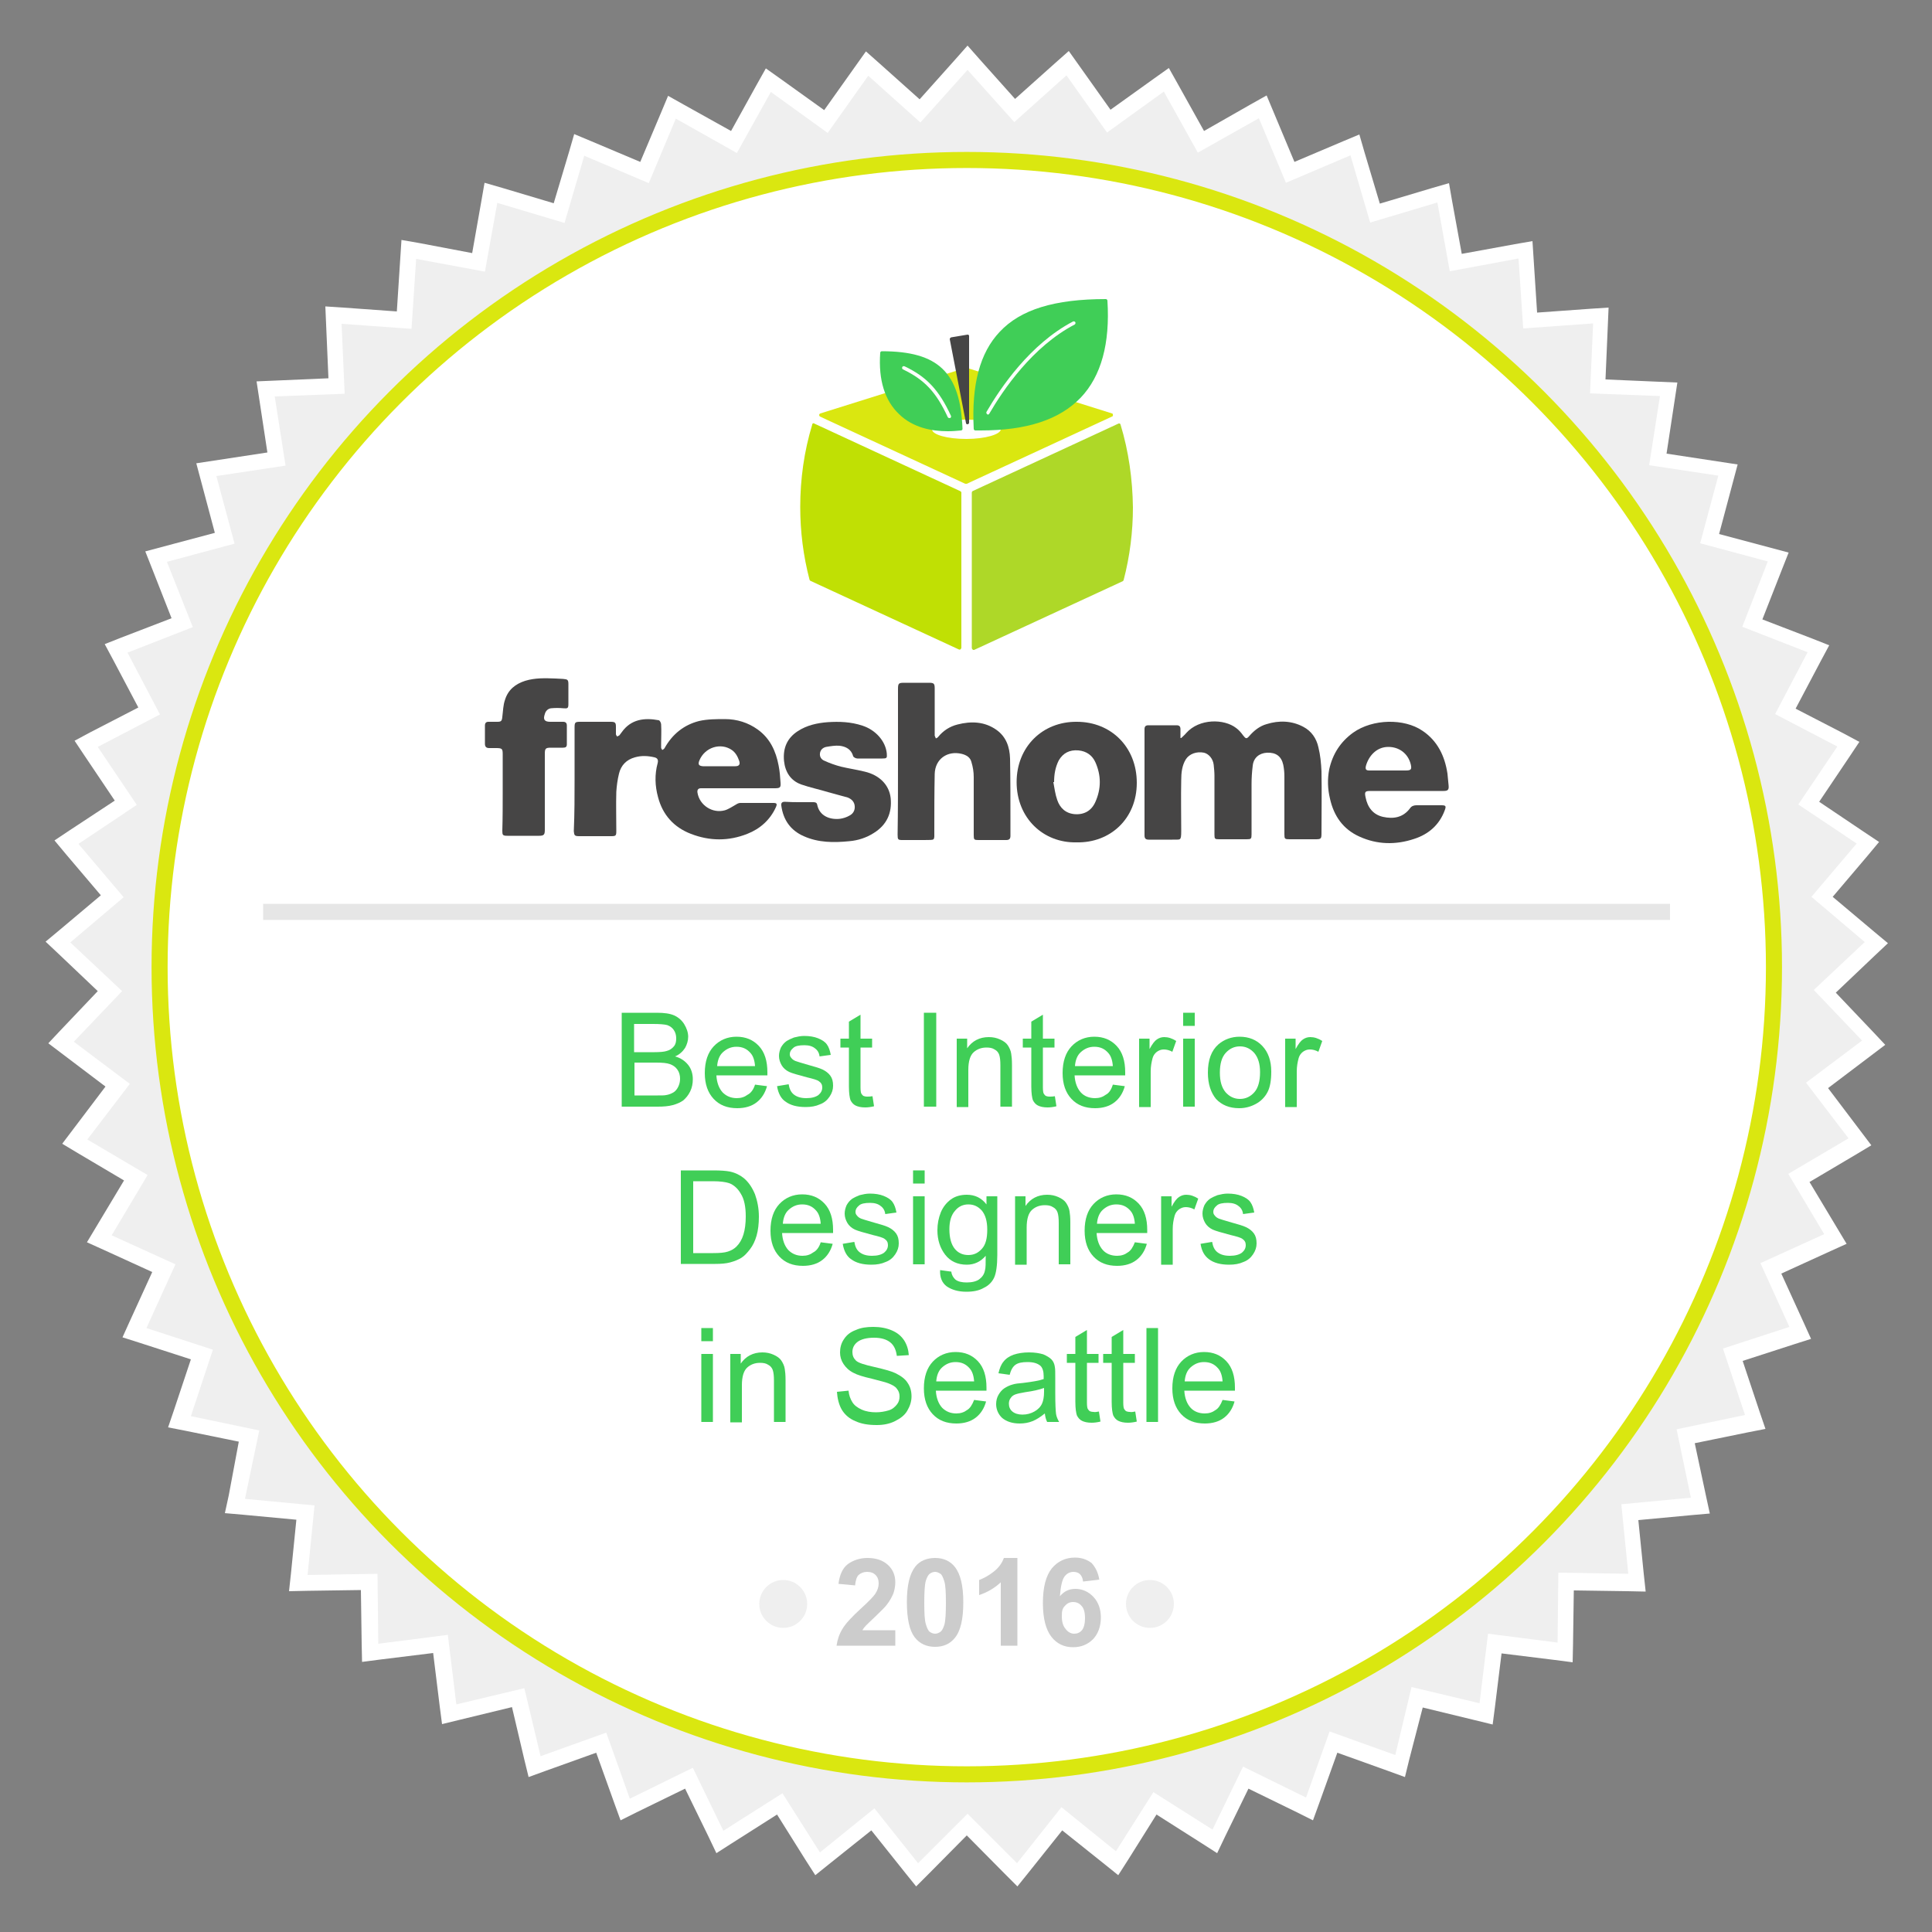
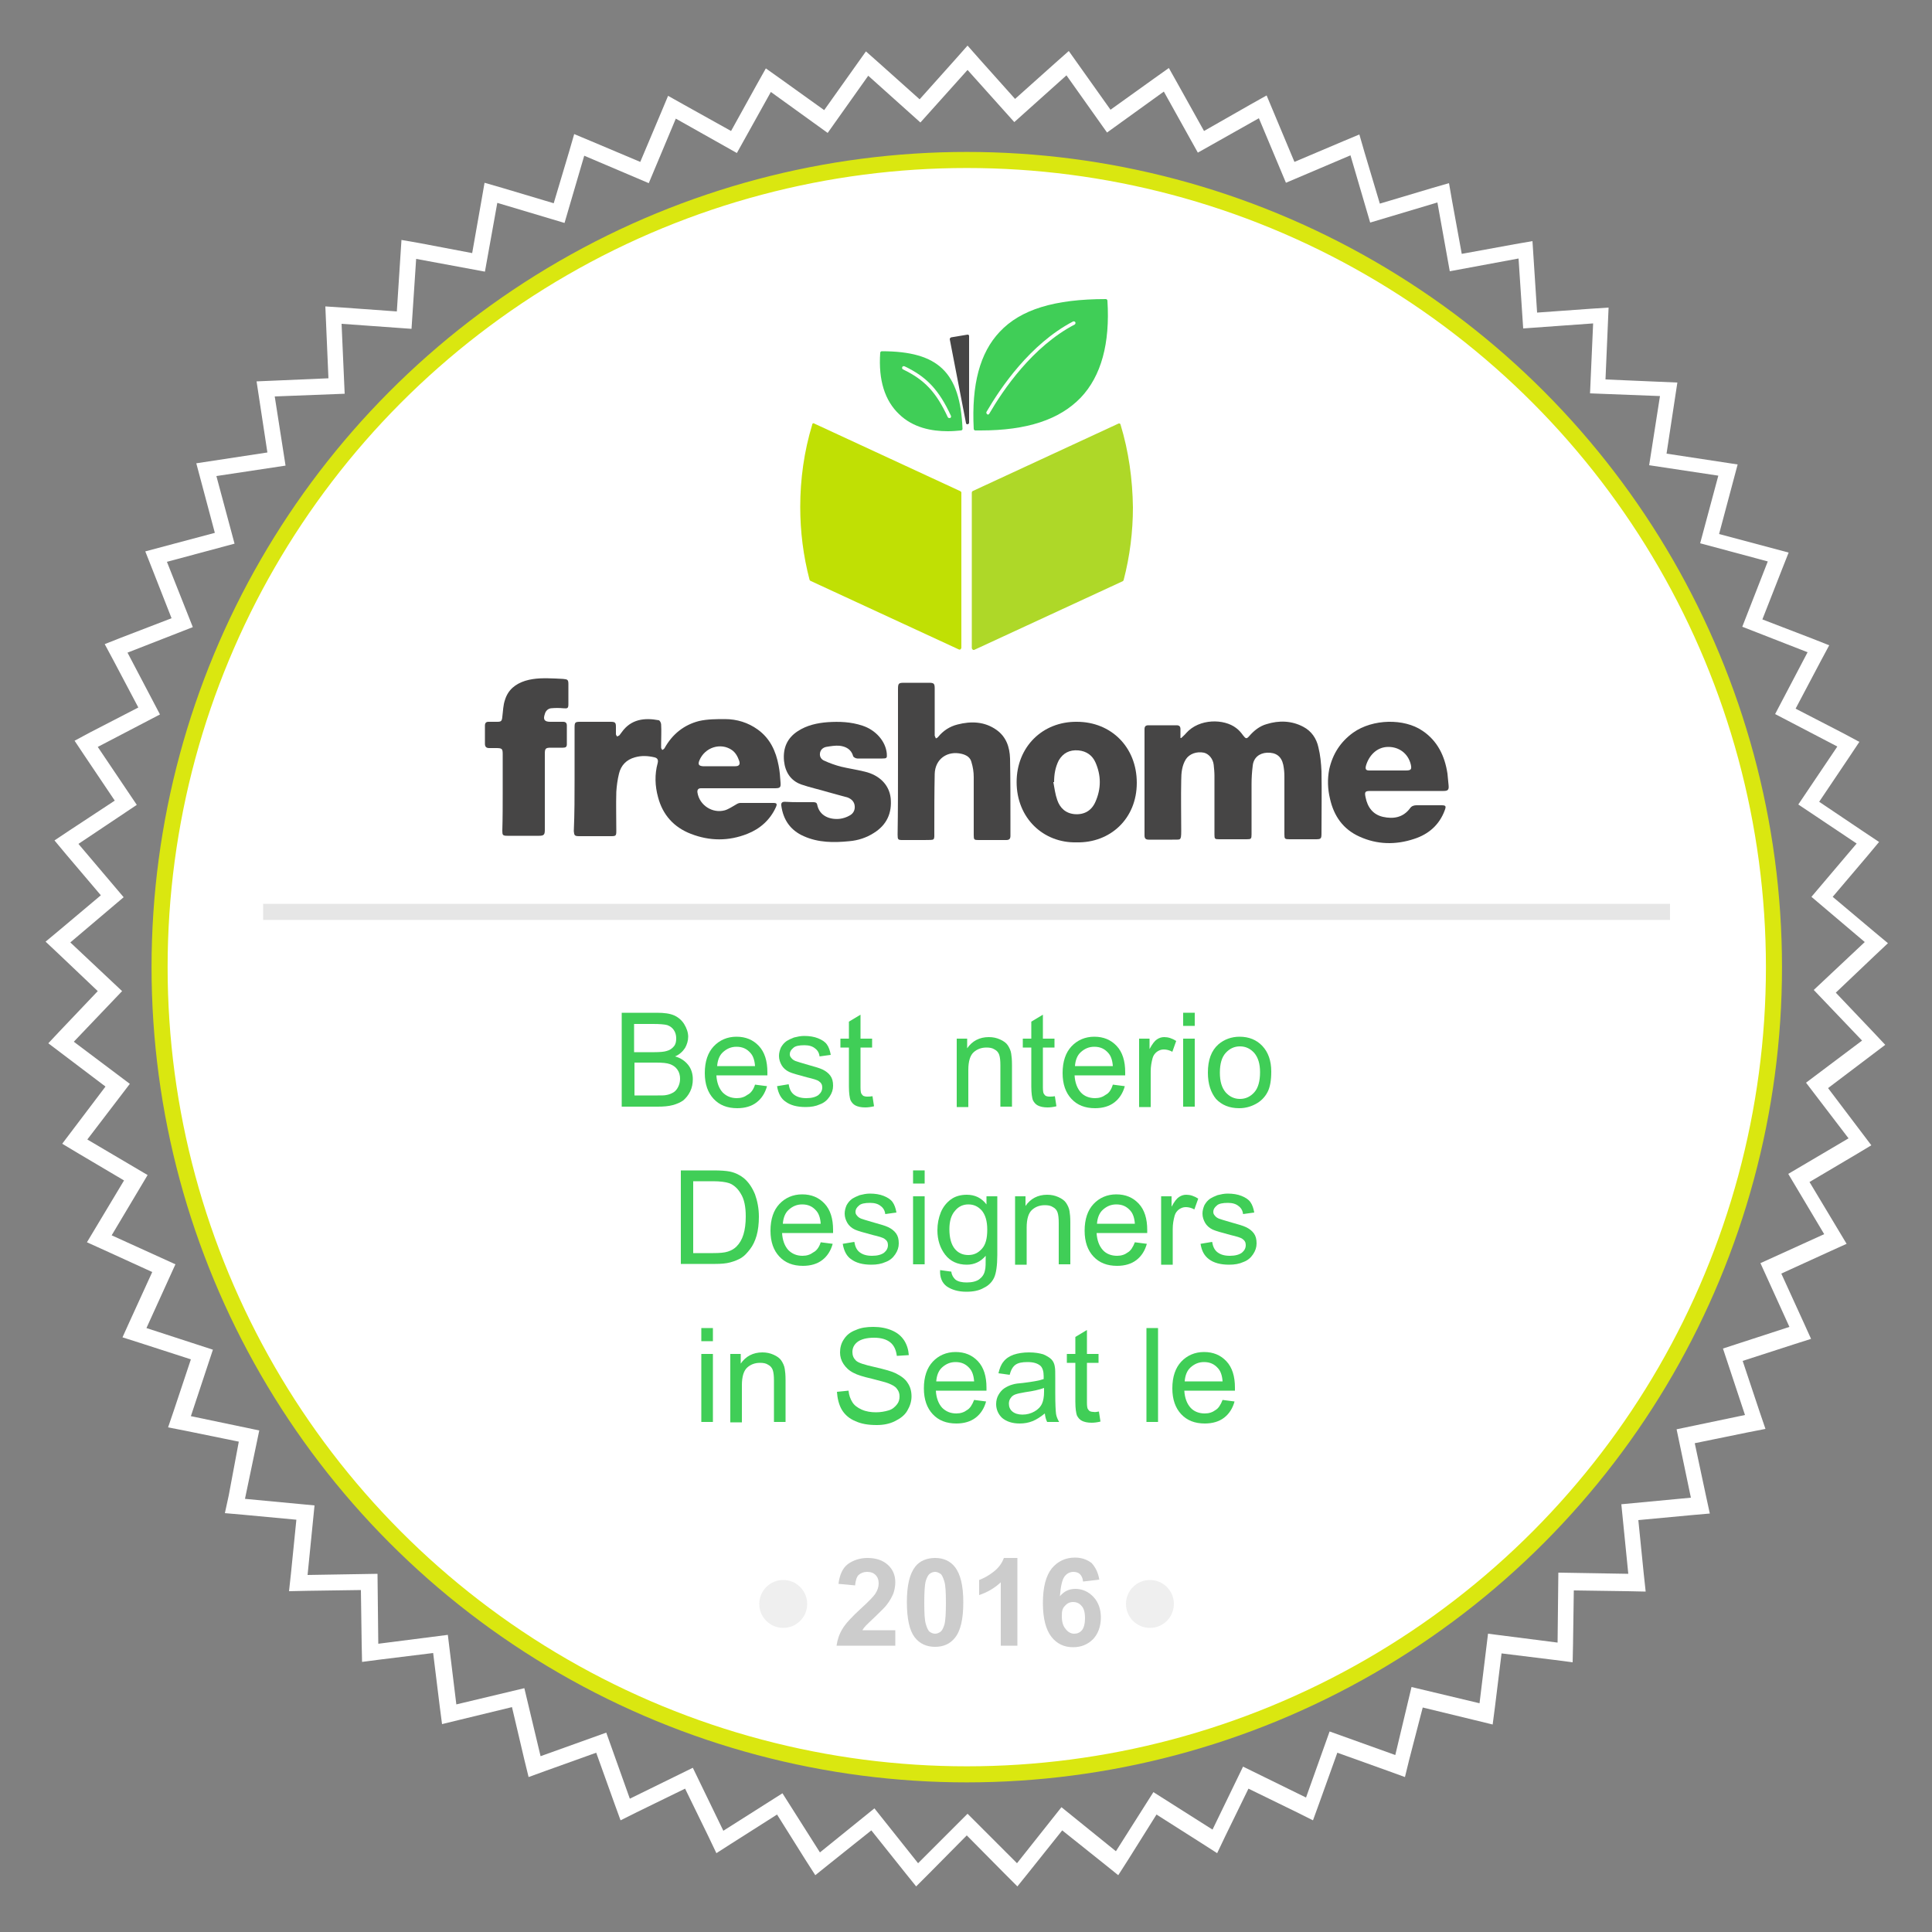
<svg xmlns="http://www.w3.org/2000/svg" version="1.1" x="0px" y="0px" viewBox="0 0 500 500" style="enable-background:new 0 0 500 500;" xml:space="preserve">
  <rect x="0" y="0" width="500" height="500" fill="#808080" stroke="none" />
  <style type="text/css">
	.st0{fill:#EFEFEF;}
	.st1{fill:#FFFFFF;}
	.st2{fill:none;stroke:#DAE710;stroke-width:4.158;stroke-miterlimit:10;}
	.st3{fill:#464545;}
	.st4{fill:#C0E004;}
	.st5{fill:#AED828;}
	.st6{fill:#DAE710;}
	.st7{fill:#40CE57;}
	.st8{fill:none;stroke:#E6E6E6;stroke-width:4.158;stroke-miterlimit:10;}
	.st9{fill:#CCCCCC;}
</style>
  <g id="Layer_1">
    <g>
-       <polygon class="st0" points="250.4,472.3 237.4,485.3 225.9,470.9 211.6,482.4 201.8,466.9 186.3,476.8 178.3,460.2 161.8,468.3     155.6,451 138.4,457.3 134.1,439.4 116.3,443.7 114,425.5 95.8,427.8 95.6,409.4 77.2,409.7 79,391.4 60.7,389.7 64.5,371.7     46.6,368 52.3,350.5 34.8,344.8 42.5,328.1 25.8,320.5 35.2,304.8 19.4,295.4 30.5,280.8 15.8,269.7 28.5,256.4 15.1,243.8     29.1,232 17.3,218 32.5,207.7 22.2,192.5 38.5,184 30,167.8 47.1,161.1 40.4,144 58.1,139.3 53.3,121.6 71.5,118.8 68.7,100.7     87.1,100 86.3,81.6 104.6,82.9 105.8,64.6 123.9,67.9 127.1,49.8 144.7,55.1 149.9,37.5 166.8,44.6 173.9,27.7 190,36.7     198.9,20.6 213.8,31.3 224.5,16.4 238.1,28.7 250.4,14.9 262.6,28.7 276.3,16.4 286.9,31.3 301.8,20.6 310.8,36.7 326.8,27.7     333.9,44.6 350.8,37.5 356,55.1 373.6,49.8 376.8,67.9 394.9,64.6 396.1,82.9 414.5,81.6 413.7,100 432,100.7 429.2,118.8     447.4,121.6 442.6,139.3 460.4,144 453.6,161.1 470.8,167.8 462.2,184 478.5,192.5 468.2,207.7 483.5,218 471.6,232 485.6,243.8     472.3,256.4 484.9,269.7 470.2,280.8 481.3,295.4 465.5,304.8 475,320.5 458.2,328.1 465.9,344.8 448.4,350.5 454.2,368     436.2,371.7 440,389.7 421.7,391.4 423.5,409.7 405.1,409.4 404.9,427.8 386.7,425.5 384.5,443.7 366.6,439.4 362.4,457.3     345.1,451 338.9,468.3 322.4,460.2 314.4,476.8 298.9,466.9 289.1,482.4 274.8,470.9 263.3,485.3   " />
      <path class="st1" d="M250.4,18.1l12.1,13.5L276,19.5l10.5,14.8l14.7-10.6l8.8,15.8l15.8-8.9l7,16.7l16.7-7.1l5.1,17.4l17.4-5.2    l3.2,17.8l17.8-3.3l1.2,18.1l18.1-1.3l-0.8,18.1l18.1,0.7l-2.8,17.9l17.9,2.7l-4.7,17.5l17.5,4.7l-6.6,16.9l16.9,6.6l-8.4,16    l16.1,8.4l-10.1,15l15.1,10.1l-11.7,13.8l13.8,11.7l-13.2,12.4l12.5,13.1l-14.5,10.9l11,14.4l-15.6,9.2l9.3,15.6l-16.5,7.5    l7.5,16.5l-17.2,5.6l5.7,17.2l-17.7,3.7l3.7,17.7l-18,1.7l1.8,18l-18.1-0.3l-0.2,18.1l-18-2.3l-2.2,18l-17.6-4.2l-4.2,17.6    l-17-6.1l-6.1,17.1l-16.3-8l-7.9,16.3l-15.3-9.7l-9.7,15.3l-14.1-11.4l-11.5,14.5l-12.8-12.8l-12.8,12.8L226.3,468l-14.1,11.4    l-9.7-15.3l-15.3,9.7l-7.9-16.3l-16.3,8l-6.1-17.1l-17,6.1l-4.2-17.6l-17.6,4.2l-2.2-18l-18,2.3l-0.2-18.1l-18.1,0.3l1.8-18    l-18-1.7l3.7-17.7l-17.7-3.7l5.7-17.2l-17.2-5.6l7.5-16.5l-16.5-7.5l9.3-15.6l-15.6-9.2l11-14.4l-14.5-10.9l12.5-13.1l-13.4-12.6    L32,232.2l-11.7-13.8l15.1-10.1l-10.1-15l16.1-8.4l-8.4-16l16.9-6.6l-6.7-16.9l17.5-4.7L56,123.2l17.9-2.7l-2.8-17.9l18.1-0.7    l-0.8-18.1l18.1,1.3l1.2-18.1l17.8,3.3l3.2-17.8l17.4,5.2l5.1-17.4l16.7,7.1l7-16.7l15.8,8.9l8.8-15.8l14.7,10.6l10.5-14.8    l13.5,12.1L250.4,18.1 M250.4,11.8l-3.1,3.5L238,25.7l-10.4-9.3l-3.5-3.1l-2.7,3.8l-8.1,11.4L202,20.4l-3.8-2.7l-2.3,4.1    l-6.7,12.1L177,27.1l-4.1-2.3l-1.8,4.3l-5.4,12.8l-12.8-5.4l-4.3-1.8l-1.3,4.5l-4,13.4l-13.4-4l-4.5-1.3l-0.8,4.6l-2.4,13.6    l-13.7-2.6l-4.6-0.8l-0.3,4.6l-0.9,13.9l-13.9-1l-4.6-0.3l0.2,4.7L85,97.9l-13.9,0.6l-4.7,0.2l0.7,4.6l2.1,13.8l-13.8,2.1    l-4.6,0.7l1.2,4.5l3.6,13.5l-13.5,3.6l-4.5,1.2l1.7,4.3l5.1,13l-13,5l-4.3,1.7l2.2,4.1l6.5,12.3l-12.4,6.4l-4.1,2.2l2.6,3.9    l7.8,11.6L18,214.9l-3.9,2.6l3,3.6l9,10.6l-10.7,9l-3.6,3l3.4,3.2l10.1,9.6l-9.6,10.1l-3.2,3.4l3.7,2.8l11.1,8.4l-8.4,11.1    l-2.8,3.7l4,2.4l12,7.1l-7.2,12l-2.4,4l4.2,1.9l12.7,5.8l-5.8,12.7l-1.9,4.2l4.4,1.4l13.3,4.3L45,365l-1.5,4.4l4.6,0.9l13.7,2.8    L59.2,387l-1,4.6l4.6,0.4l13.9,1.3l-1.4,13.9l-0.5,4.6l4.7-0.1l13.9-0.2l0.2,13.9l0.1,4.7l4.6-0.6l13.8-1.7l1.7,13.8l0.6,4.6    l4.5-1.1l13.6-3.3l3.2,13.6l1.1,4.5l4.4-1.6l13.1-4.7l4.7,13.1l1.6,4.4l4.2-2.1l12.5-6.1l6.1,12.5l2,4.2l3.9-2.5l11.8-7.5    l7.4,11.8l2.5,3.9l3.6-2.9l10.9-8.7l8.7,10.9l2.9,3.6l3.3-3.3l9.8-9.9l9.8,9.9l3.3,3.3l2.9-3.6l8.7-10.9l10.9,8.7l3.6,2.9l2.5-3.9    l7.4-11.8l11.8,7.5l3.9,2.5l2-4.2l6.1-12.5l12.5,6.1l4.2,2.1l1.6-4.4l4.7-13.1l13.1,4.7l4.4,1.6l1.1-4.5l3.5-13.5l13.6,3.3    l4.5,1.1l0.6-4.6l1.7-13.8l13.8,1.7l4.6,0.6l0.1-4.7l0.2-13.9l13.9,0.2l4.7,0.1l-0.5-4.6l-1.4-13.9l13.9-1.3l4.6-0.4l-1-4.6    l-2.9-13.6l13.7-2.8l4.6-0.9l-1.5-4.4l-4.4-13.2l13.3-4.3l4.4-1.4l-1.9-4.2l-5.8-12.7l12.7-5.8l4.2-1.9l-2.4-4l-7.2-12l12-7.1    l4-2.4l-2.8-3.7l-8.4-11.1l11.1-8.4l3.7-2.8l-3.2-3.4l-9.6-10.1l10.1-9.6l3.4-3.2l-3.6-3l-10.7-9l9-10.6l3-3.6l-3.9-2.6l-11.6-7.8    l7.8-11.6l2.6-3.9l-4.1-2.2l-12.4-6.4l6.5-12.3l2.2-4.1l-4.3-1.7l-13-5l5.1-13l1.7-4.3l-4.5-1.2l-13.5-3.6l3.6-13.5l1.2-4.5    l-4.6-0.7l-13.8-2.1l2.1-13.8l0.7-4.6l-4.7-0.2l-13.9-0.6l0.6-13.9l0.2-4.7l-4.6,0.3l-13.9,1L396.9,67l-0.3-4.6l-4.6,0.8    l-13.7,2.5L375.8,52l-0.8-4.6l-4.5,1.3l-13.4,4l-4-13.4l-1.3-4.5l-4.3,1.8L335,41.9L329.6,29l-1.8-4.3l-4.1,2.3l-12.1,6.9    l-6.8-12.2l-2.3-4.1l-3.8,2.7l-11.3,8.1L279.3,17l-2.7-3.8l-3.5,3.1l-10.4,9.3l-9.3-10.4L250.4,11.8L250.4,11.8z" />
    </g>
    <circle class="st1" cx="250.2" cy="250.3" r="208.9" />
    <circle class="st2" cx="250.2" cy="250.3" r="208.9" />
    <g>
      <path class="st3" d="M148.7,201.5c0-4.4,0-8.8,0-13.3c0-1.3,0.2-1.4,1.5-1.4c2.6,0,5.2,0,7.8,0c1.2,0,1.4,0.2,1.4,1.3    c0,0.6,0,1.2,0,1.9c0,0.2,0.2,0.4,0.3,0.6c0.2-0.1,0.5-0.2,0.6-0.3c0.2-0.2,0.4-0.6,0.6-0.8c2.4-3.4,5.9-3.8,9.6-3.1    c0.3,0.1,0.6,0.7,0.6,1.1c0.1,1.7,0,3.3,0,5c0,0.3,0,0.7,0,1c0,0.2,0.2,0.4,0.3,0.6c0.2-0.1,0.5-0.3,0.6-0.5c2-3.6,5-6,8.9-7    c2.2-0.5,4.5-0.5,6.7-0.5c3.1,0,6,0.9,8.5,2.7c3.2,2.3,4.7,5.6,5.4,9.3c0.3,1.5,0.4,2.9,0.5,4.4c0.1,1.3-0.1,1.5-1.5,1.5    c-6.1,0-12.2,0-18.3,0c-0.3,0-0.6,0-0.8,0c-0.7,0-1,0.4-0.9,1.1c0.5,3.3,3.9,5.5,7.1,4.6c1-0.3,2-1,2.9-1.5    c0.3-0.2,0.7-0.4,1.1-0.4c2.8,0,5.7,0,8.5,0c0.9,0,1.1,0.2,0.7,1.1c-1.5,3.3-4.1,5.6-7.4,6.9c-4.8,1.9-9.7,1.9-14.6,0    c-4.4-1.7-7.3-4.9-8.5-9.5c-0.8-2.9-0.9-5.9-0.1-8.8c0.2-0.8,0-1.3-0.8-1.5c-1.7-0.4-3.4-0.5-5.1,0c-2.2,0.6-3.6,2.1-4.1,4.2    c-0.4,1.6-0.6,3.2-0.7,4.7c-0.1,3.4,0,6.7,0,10.1c0,1.3-0.1,1.4-1.4,1.4c-2.7,0-5.5,0-8.2,0c-1.2,0-1.3-0.2-1.4-1.3    C148.7,210.5,148.7,206,148.7,201.5L148.7,201.5z M186,198.3c1.4,0,2.8,0,4.3,0c1,0,1.3-0.5,1-1.4c-0.4-1.1-0.9-2.1-1.9-2.8    c-2.9-2-7-0.7-8.4,2.7c-0.4,1-0.2,1.4,0.9,1.5C183.2,198.3,184.6,198.3,186,198.3z" />
      <path class="st3" d="M305.7,191c0.4-0.4,0.9-0.8,1.3-1.3c3.4-3.8,9.8-3.7,12.9-1.3c0.7,0.5,1.3,1.2,1.8,1.9c0.7,0.9,0.9,1,1.6,0.2    c1.2-1.4,2.7-2.6,4.5-3.1c3.2-1,6.5-0.9,9.5,0.7c2.1,1.1,3.4,3,3.9,5.3c0.5,2,0.7,4.1,0.8,6.2c0.1,5.3,0,10.7,0,16    c0,1.5-0.1,1.6-1.6,1.6c-2.2,0-4.4,0-6.7,0c-1.2,0-1.3-0.1-1.3-1.3c0-5,0-10,0-15c0-1-0.1-2-0.3-3c-0.5-2.2-1.9-3.2-4.2-3.1    c-2,0.1-3.5,1.3-3.7,3.4c-0.2,1.6-0.3,3.1-0.3,4.7c0,4.3,0,8.6,0,13c0,1.2-0.1,1.3-1.3,1.3c-2.4,0-4.8,0-7.1,0    c-1.1,0-1.2-0.1-1.2-1.2c0-5.1,0-10.1,0-15.2c0-1-0.1-1.9-0.2-2.9c-0.2-1.6-1.3-2.8-2.5-3.1c-1.9-0.4-3.8,0.3-4.7,1.7    c-1,1.6-1.2,3.5-1.2,5.4c-0.1,4.4,0,8.7,0,13.1c0,2.8-0.2,2.2-2.3,2.3c-2,0-4.1,0-6.1,0c-0.8,0-1.1-0.3-1.1-1.1    c0-9.2,0-18.3,0-27.5c0-0.7,0.3-1,1-1c2.4,0,4.9,0,7.3,0c0.7,0,1,0.3,1,1s0,1.4,0,2.2C305.4,190.9,305.5,191,305.7,191z" />
      <path class="st3" d="M232.4,197.1c0-6.3,0-12.5,0-18.8c0-1.5,0.2-1.6,1.7-1.6c2.1,0,4.2,0,6.3,0c1.3,0,1.5,0.2,1.5,1.5    c0,3.9,0,7.7,0,11.6c0,0.2,0,0.4,0,0.6c0.1,0.2,0.2,0.5,0.3,0.7c0.2-0.1,0.5-0.2,0.6-0.4c1.3-1.6,3-2.7,5-3.2    c3.5-0.9,7-0.8,10.1,1.4c2.5,1.8,3.4,4.4,3.5,7.4c0.1,5.3,0.1,10.6,0.1,15.9c0,1.4,0,2.7,0,4.1c0,0.8-0.3,1.1-1.1,1.1    c-2.4,0-4.8,0-7.2,0c-1.1,0-1.2-0.1-1.2-1.3c0-5,0-10,0-15c0-1.3-0.2-2.6-0.6-3.9c-0.3-1.2-1.3-1.8-2.5-2.1    c-3.7-0.9-6.9,1.3-7,5.2c-0.1,4.8-0.1,9.7-0.1,14.5c0,3,0.3,2.5-2.6,2.6c-1.9,0-3.7,0-5.6,0c-1.2,0-1.3-0.1-1.3-1.4    C232.4,209.6,232.4,203.3,232.4,197.1L232.4,197.1z" />
      <path class="st3" d="M364,204.7c-3.1,0-6.2,0-9.3,0c-1.4,0-1.6,0.2-1.3,1.6c0.5,2.6,1.9,4.5,4.5,5.1c2.7,0.6,5.2,0.2,7-2.2    c0.4-0.6,1-0.8,1.7-0.8c2.1,0,4.3,0,6.4,0c1.2,0,1.3,0.2,0.9,1.3c-1.4,3.8-4.2,6.2-7.9,7.4c-4.8,1.6-9.6,1.5-14.2-0.6    c-4.2-1.9-6.6-5.3-7.6-9.8c-0.6-2.5-0.7-5-0.2-7.6c0.9-4,2.9-7.1,6.2-9.5c5.1-3.6,13.2-3.7,17.9-0.5c3.9,2.6,5.8,6.5,6.5,11.1    c0.1,1,0.2,2.1,0.3,3.1c0.1,1.1-0.2,1.4-1.3,1.4C370.4,204.7,367.2,204.7,364,204.7L364,204.7z M359.3,199.4c1.5,0,3,0,4.5,0    c1.4,0,1.6-0.3,1.3-1.6c-0.7-2.8-3-4.5-5.8-4.5c-3.1,0-5.1,2.4-5.8,4.9c-0.2,0.9,0,1.2,0.9,1.2    C356.1,199.4,357.7,199.4,359.3,199.4z" />
      <path class="st3" d="M278.6,218c-8.6,0.2-15.5-6.3-15.5-15.6c0-9.1,6.7-15.7,15.6-15.6c8.8,0,15.5,6.5,15.5,15.8    S287.3,218.2,278.6,218z M272.8,202.4c-0.1,0-0.2,0-0.2,0c0.3,1.6,0.5,3.2,1,4.6c0.7,2.1,2.2,3.5,4.5,3.7c2.5,0.2,4.4-0.9,5.4-3.2    c1.5-3.4,1.5-6.8,0-10.2c-0.8-1.8-2.3-2.9-4.4-3.1c-2.3-0.2-4,0.7-5.1,2.6C273.1,198.6,272.8,200.4,272.8,202.4z" />
      <path class="st3" d="M207,207.6c1.2,0,2.3,0,3.5,0c0.5,0,0.9,0.1,1,0.7c0.6,2.9,3.3,3.9,5.9,3.6c0.8-0.1,1.7-0.4,2.4-0.8    c1-0.5,1.5-1.4,1.4-2.5s-0.8-1.8-1.8-2.2c-1.7-0.5-3.4-0.9-5.1-1.4c-2.3-0.7-4.7-1.2-7-2c-2.7-1-4.1-3.2-4.4-6.1    c-0.3-3.3,0.8-5.9,3.6-7.7c2.3-1.5,5-2.1,7.7-2.3c3-0.2,6-0.1,9,0.9c3.4,1.1,6,4,6.3,7.2c0.1,1.2,0,1.3-1.2,1.3    c-2.1,0-4.3,0-6.4,0c-0.4,0-1-0.3-1.1-0.6c-0.5-1.8-1.9-2.5-3.5-2.7c-1.1-0.1-2.3,0.1-3.5,0.3c-0.9,0.2-1.5,0.8-1.6,1.7    s0.4,1.6,1.2,1.9c1.3,0.6,2.7,1.1,4.2,1.5c2.1,0.5,4.2,0.8,6.2,1.3c3.8,0.9,6.3,3.4,6.7,6.8c0.4,3.9-1,7-4.4,9.1    c-1.9,1.2-4,1.9-6.3,2.1c-4,0.4-8,0.4-11.8-1.3c-3.4-1.5-5.3-4.2-5.8-7.9c-0.1-0.7,0.2-1,0.9-1C204.6,207.6,205.8,207.6,207,207.6    L207,207.6z" />
      <path class="st3" d="M130.1,205c0-3.2,0-6.5,0-9.7c0-1.5-0.1-1.7-1.7-1.7c-0.6,0-1.2,0-1.8,0c-0.7,0-1.1-0.3-1.1-1.1    c0-1.6,0-3.1,0-4.7c0-0.7,0.3-1,0.9-1c0.8,0,1.5,0,2.3,0c1,0,1.2-0.2,1.3-1.3c0.2-1.5,0.2-3,0.7-4.4c0.8-2.6,2.7-4.1,5.2-4.9    c2.6-0.8,5.2-0.7,7.9-0.6c0.6,0,1.3,0.1,1.9,0.1c1.2,0.1,1.4,0.2,1.4,1.4c0,1.7,0,3.4,0,5.1c0,1.1-0.2,1.2-1.3,1.1    c-1.1-0.1-2.1-0.1-3.2,0c-0.8,0.1-1.4,0.7-1.6,1.5c-0.5,1.4-0.1,2,1.4,2c1.1,0,2.2,0,3.3,0c0.7,0,1,0.3,1,1c0,1.6,0,3.2,0,4.8    c0,0.7-0.3,0.9-1,0.9c-1,0-2,0-3.1,0c-1.4,0-1.6,0.2-1.6,1.6c0,4.7,0,9.4,0,14.1c0,1.8,0,3.6,0,5.5c0,1.3-0.2,1.6-1.5,1.6    c-2.7,0-5.5,0-8.2,0c-1.2,0-1.3-0.2-1.3-1.3C130.1,211.6,130.1,208.3,130.1,205z" />
    </g>
    <g>
      <path class="st4" d="M248.5,127.1l-37.8-17.5c-0.1-0.1-0.2-0.1-0.3,0c-0.1,0-0.2,0.1-0.2,0.3c-2.1,6.9-3.1,14.1-3.1,21.3    c0,6.4,0.8,12.7,2.4,18.8c0,0.1,0.1,0.2,0.2,0.3l38.5,17.8c0.1,0,0.1,0,0.2,0c0.1,0,0.2,0,0.2-0.1c0.1-0.1,0.2-0.2,0.2-0.4v-40.2    C248.8,127.4,248.7,127.2,248.5,127.1z" />
      <path class="st5" d="M290,109.9c0-0.1-0.1-0.2-0.2-0.3c-0.1,0-0.2,0-0.3,0l-37.8,17.5c-0.1,0.1-0.2,0.2-0.2,0.4v40.2    c0,0.1,0.1,0.3,0.2,0.4c0.1,0,0.1,0.1,0.2,0.1c0.1,0,0.1,0,0.2,0l38.5-17.8c0.1-0.1,0.2-0.2,0.2-0.3c1.6-6.1,2.4-12.5,2.4-18.8    C293.1,124,292.1,116.8,290,109.9z" />
-       <path class="st6" d="M287.8,107l-37.6-11.8c-0.1,0-0.2,0-0.3,0L212.3,107c-0.2,0.1-0.3,0.2-0.3,0.4c0,0.2,0.1,0.3,0.2,0.4    l37.6,17.4c0.1,0,0.1,0,0.2,0s0.1,0,0.2,0l37.6-17.4c0.2-0.1,0.3-0.2,0.2-0.4C288.1,107.2,287.9,107,287.8,107z M250.1,113.6    c-4.9,0-8.9-1.1-8.9-2.5s4-2.5,8.9-2.5s8.9,1.1,8.9,2.5C259,112.4,255,113.6,250.1,113.6z" />
      <path class="st3" d="M250.7,86.7c-0.1-0.1-0.2-0.1-0.3-0.1l-4.2,0.7c-0.1,0-0.2,0.1-0.3,0.2s-0.1,0.2-0.1,0.3l4.2,21.7    c0,0.2,0.2,0.3,0.4,0.3l0,0c0.2,0,0.4-0.2,0.4-0.4V87C250.8,86.9,250.8,86.8,250.7,86.7z" />
      <g>
        <path class="st7" d="M228.2,90.9c-0.2,0-0.4,0.2-0.4,0.4c-0.5,7.1,1.2,12.4,4.9,15.9c3.6,3.5,8.4,4.4,12.6,4.4     c1.2,0,2.4-0.1,3.4-0.2c0.2,0,0.4-0.2,0.4-0.4C248.5,96.4,242.9,90.9,228.2,90.9z" />
        <path class="st7" d="M286.6,77.8c0-0.2-0.2-0.4-0.4-0.4c-13.3,0-22.1,2.7-27.5,8.5c-5.1,5.4-7.3,13.6-6.7,25.1     c0,0.2,0.2,0.4,0.4,0.4c0.5,0,0.9,0,1.4,0c12,0,20.4-2.8,25.9-8.5C285,97.3,287.3,88.9,286.6,77.8z" />
      </g>
      <g>
        <path class="st1" d="M245.7,108.2c-0.2,0-0.3-0.1-0.4-0.2c-3-6.5-6-9.7-11.6-12.4c-0.2-0.1-0.3-0.3-0.2-0.6     c0.1-0.2,0.3-0.3,0.6-0.2c5.7,2.7,8.9,6.1,12,12.8c0.1,0.2,0,0.5-0.2,0.6C245.8,108.1,245.7,108.2,245.7,108.2z" />
      </g>
      <g>
        <path class="st1" d="M255.7,107.3c-0.1,0-0.1,0-0.2-0.1c-0.2-0.1-0.3-0.4-0.2-0.6c3.6-6.2,11.3-17.6,22.4-23.4     c0.2-0.1,0.5,0,0.6,0.2s0,0.5-0.2,0.6c-10.9,5.7-18.5,16.9-22.1,23.1C255.9,107.2,255.8,107.3,255.7,107.3z" />
      </g>
    </g>
    <line class="st8" x1="68.1" y1="236" x2="432.2" y2="236" />
    <g>
      <g>
        <path class="st9" d="M231.7,421.9v4h-15.2c0.2-1.5,0.7-3,1.5-4.3c0.8-1.4,2.5-3.2,4.9-5.4c2-1.8,3.2-3.1,3.6-3.7     c0.6-0.9,0.9-1.8,0.9-2.7c0-1-0.3-1.7-0.8-2.2s-1.2-0.8-2.2-0.8c-0.9,0-1.6,0.3-2.2,0.8c-0.5,0.5-0.8,1.5-0.9,2.7l-4.3-0.4     c0.3-2.4,1.1-4.1,2.4-5.1c1.4-1,3.1-1.6,5.1-1.6c2.2,0,4,0.6,5.3,1.8s1.9,2.7,1.9,4.5c0,1-0.2,2-0.5,2.9     c-0.4,0.9-0.9,1.9-1.7,2.9c-0.5,0.7-1.5,1.6-2.8,2.9c-1.4,1.3-2.2,2.1-2.6,2.5s-0.7,0.8-0.9,1.2L231.7,421.9L231.7,421.9z" />
        <path class="st9" d="M242,403.2c2.2,0,3.9,0.8,5.1,2.3c1.5,1.9,2.2,4.9,2.2,9.2c0,4.3-0.7,7.4-2.2,9.2c-1.2,1.5-2.9,2.3-5.1,2.3     c-2.2,0-4-0.8-5.3-2.5s-2-4.7-2-9.1c0-4.3,0.7-7.3,2.2-9.2C238,404,239.8,403.2,242,403.2z M242,406.8c-0.5,0-1,0.2-1.4,0.5     s-0.7,0.9-1,1.8c-0.3,1.1-0.4,3-0.4,5.7s0.1,4.5,0.4,5.5c0.3,1,0.6,1.7,1,2s0.9,0.5,1.4,0.5s1-0.2,1.4-0.5s0.7-0.9,1-1.8     c0.3-1.1,0.4-3,0.4-5.7s-0.1-4.5-0.4-5.5c-0.3-1-0.6-1.7-1-2C242.9,407,242.5,406.8,242,406.8z" />
        <path class="st9" d="M263.3,425.9H259v-16.4c-1.6,1.5-3.5,2.6-5.6,3.3v-3.9c1.1-0.4,2.4-1.1,3.7-2.1c1.3-1,2.2-2.2,2.7-3.6h3.5     L263.3,425.9L263.3,425.9z" />
        <path class="st9" d="M284.5,408.8l-4.2,0.5c-0.1-0.9-0.4-1.5-0.8-1.9c-0.4-0.4-1-0.6-1.7-0.6c-0.9,0-1.7,0.4-2.3,1.2     c-0.6,0.8-1,2.5-1.2,5.1c1.1-1.3,2.4-1.9,4-1.9c1.8,0,3.4,0.7,4.7,2.1c1.3,1.4,1.9,3.2,1.9,5.3c0,2.3-0.7,4.2-2,5.6     c-1.4,1.4-3.1,2.1-5.2,2.1c-2.3,0-4.2-0.9-5.6-2.7c-1.4-1.8-2.2-4.7-2.2-8.7c0-4.2,0.8-7.1,2.3-9c1.5-1.8,3.5-2.8,6-2.8     c1.7,0,3.1,0.5,4.3,1.4C283.5,405.6,284.2,407,284.5,408.8z M274.8,418.3c0,1.4,0.3,2.5,1,3.3c0.6,0.8,1.4,1.2,2.2,1.2     c0.8,0,1.5-0.3,2-0.9s0.8-1.7,0.8-3.1c0-1.5-0.3-2.6-0.9-3.2c-0.6-0.7-1.3-1-2.2-1c-0.8,0-1.5,0.3-2.1,1     C274.9,416.3,274.8,417,274.8,418.3z" />
      </g>
      <circle class="st0" cx="297.6" cy="415.1" r="6.2" />
      <circle class="st0" cx="202.7" cy="415.1" r="6.2" />
    </g>
  </g>
  <g id="Layer_2">
    <g>
      <path class="st7" d="M160.9,286.4v-24.3h9.1c1.9,0,3.4,0.2,4.5,0.7s2,1.3,2.6,2.3c0.6,1,1,2.1,1,3.2c0,1-0.3,2-0.8,2.9    c-0.6,0.9-1.4,1.7-2.6,2.2c1.5,0.4,2.6,1.2,3.4,2.2c0.8,1,1.2,2.3,1.2,3.7c0,1.1-0.2,2.2-0.7,3.2s-1.1,1.7-1.8,2.3    c-0.7,0.5-1.6,0.9-2.7,1.2c-1.1,0.3-2.4,0.4-3.9,0.4H160.9z M164.1,272.3h5.3c1.4,0,2.5-0.1,3.1-0.3c0.8-0.2,1.4-0.6,1.9-1.2    s0.6-1.3,0.6-2.1c0-0.8-0.2-1.5-0.6-2.1c-0.4-0.6-0.9-1-1.7-1.3c-0.7-0.2-2-0.3-3.7-0.3h-4.9V272.3z M164.1,283.5h6.1    c1,0,1.8,0,2.2-0.1c0.7-0.1,1.4-0.4,1.9-0.7c0.5-0.3,0.9-0.8,1.2-1.4c0.3-0.6,0.5-1.3,0.5-2.1c0-0.9-0.2-1.7-0.7-2.4    c-0.5-0.7-1.1-1.1-1.9-1.4c-0.8-0.3-2-0.4-3.6-0.4h-5.6V283.5z" />
      <path class="st7" d="M195.4,280.7l3.1,0.4c-0.5,1.8-1.4,3.2-2.7,4.2c-1.3,1-3,1.5-5,1.5c-2.6,0-4.6-0.8-6.1-2.4    c-1.5-1.6-2.3-3.8-2.3-6.7c0-3,0.8-5.3,2.3-6.9s3.5-2.5,5.9-2.5c2.4,0,4.3,0.8,5.8,2.4s2.2,3.9,2.2,6.8c0,0.2,0,0.4,0,0.8h-13.2    c0.1,1.9,0.7,3.4,1.6,4.4c1,1,2.2,1.5,3.7,1.5c1.1,0,2-0.3,2.8-0.9C194.3,282.9,195,282,195.4,280.7z M185.6,275.9h9.8    c-0.1-1.5-0.5-2.6-1.1-3.3c-1-1.2-2.2-1.7-3.7-1.7c-1.4,0-2.5,0.5-3.5,1.4C186.2,273.1,185.7,274.4,185.6,275.9z" />
      <path class="st7" d="M201.1,281.1l3-0.5c0.2,1.2,0.6,2.1,1.4,2.7s1.8,0.9,3.2,0.9c1.4,0,2.4-0.3,3.1-0.8c0.7-0.6,1-1.2,1-2    c0-0.7-0.3-1.2-0.9-1.6c-0.4-0.3-1.4-0.6-3.1-1c-2.2-0.6-3.7-1-4.6-1.4c-0.8-0.4-1.5-1-1.9-1.7c-0.4-0.7-0.7-1.5-0.7-2.4    c0-0.8,0.2-1.5,0.5-2.2c0.4-0.7,0.8-1.2,1.5-1.7c0.5-0.3,1.1-0.6,1.9-0.9c0.8-0.2,1.7-0.4,2.6-0.4c1.4,0,2.6,0.2,3.6,0.6    s1.8,0.9,2.3,1.6s0.8,1.6,1,2.7l-2.9,0.4c-0.1-0.9-0.5-1.6-1.2-2.1c-0.6-0.5-1.5-0.8-2.7-0.8c-1.4,0-2.4,0.2-2.9,0.7    c-0.6,0.5-0.9,1-0.9,1.6c0,0.4,0.1,0.7,0.4,1c0.2,0.3,0.6,0.6,1.1,0.8c0.3,0.1,1.2,0.4,2.6,0.8c2.1,0.6,3.6,1,4.4,1.4    c0.8,0.4,1.5,0.9,2,1.6c0.5,0.7,0.7,1.5,0.7,2.6c0,1-0.3,1.9-0.9,2.8c-0.6,0.9-1.4,1.6-2.5,2c-1.1,0.5-2.3,0.7-3.7,0.7    c-2.3,0-4-0.5-5.2-1.4C202.2,284.4,201.4,283,201.1,281.1z" />
      <path class="st7" d="M225.8,283.7l0.4,2.6c-0.8,0.2-1.6,0.3-2.3,0.3c-1.1,0-1.9-0.2-2.5-0.5s-1-0.8-1.3-1.4    c-0.2-0.6-0.4-1.7-0.4-3.5v-10.1h-2.2v-2.3h2.2v-4.4l3-1.8v6.2h3v2.3h-3v10.3c0,0.9,0.1,1.4,0.2,1.6c0.1,0.2,0.3,0.4,0.5,0.6    c0.2,0.1,0.6,0.2,1,0.2C224.8,283.8,225.2,283.8,225.8,283.7z" />
-       <path class="st7" d="M239.1,286.4v-24.3h3.2v24.3H239.1z" />
      <path class="st7" d="M247.6,286.4v-17.6h2.7v2.5c1.3-1.9,3.2-2.9,5.6-2.9c1.1,0,2,0.2,2.9,0.6c0.9,0.4,1.6,0.9,2,1.5    c0.4,0.6,0.8,1.4,0.9,2.2c0.1,0.6,0.2,1.5,0.2,2.9v10.8h-3v-10.7c0-1.2-0.1-2.1-0.3-2.7c-0.2-0.6-0.6-1.1-1.2-1.4    c-0.6-0.4-1.3-0.5-2.1-0.5c-1.3,0-2.4,0.4-3.3,1.2c-0.9,0.8-1.4,2.3-1.4,4.6v9.6H247.6z" />
      <path class="st7" d="M273,283.7l0.4,2.6c-0.8,0.2-1.6,0.3-2.3,0.3c-1.1,0-1.9-0.2-2.5-0.5s-1-0.8-1.3-1.4    c-0.2-0.6-0.4-1.7-0.4-3.5v-10.1h-2.2v-2.3h2.2v-4.4l3-1.8v6.2h3v2.3h-3v10.3c0,0.9,0.1,1.4,0.2,1.6c0.1,0.2,0.3,0.4,0.5,0.6    c0.2,0.1,0.6,0.2,1,0.2C272.1,283.8,272.5,283.8,273,283.7z" />
      <path class="st7" d="M288,280.7l3.1,0.4c-0.5,1.8-1.4,3.2-2.7,4.2c-1.3,1-3,1.5-5,1.5c-2.6,0-4.6-0.8-6.1-2.4    c-1.5-1.6-2.3-3.8-2.3-6.7c0-3,0.8-5.3,2.3-6.9c1.5-1.6,3.5-2.5,5.9-2.5c2.4,0,4.3,0.8,5.8,2.4s2.2,3.9,2.2,6.8c0,0.2,0,0.4,0,0.8    h-13.1c0.1,1.9,0.7,3.4,1.6,4.4s2.2,1.5,3.7,1.5c1.1,0,2-0.3,2.8-0.9C287,282.9,287.6,282,288,280.7z M278.2,275.9h9.8    c-0.1-1.5-0.5-2.6-1.1-3.3c-1-1.2-2.2-1.7-3.7-1.7c-1.4,0-2.5,0.5-3.5,1.4C278.8,273.1,278.3,274.4,278.2,275.9z" />
      <path class="st7" d="M294.8,286.4v-17.6h2.7v2.7c0.7-1.3,1.3-2.1,1.9-2.5s1.2-0.6,1.9-0.6c1,0,2,0.3,3.1,1l-1,2.8    c-0.7-0.4-1.5-0.6-2.2-0.6c-0.7,0-1.2,0.2-1.8,0.6c-0.5,0.4-0.9,0.9-1.1,1.6c-0.3,1.1-0.5,2.2-0.5,3.5v9.2H294.8z" />
      <path class="st7" d="M306.2,265.5v-3.4h3v3.4H306.2z M306.2,286.4v-17.6h3v17.6H306.2z" />
      <path class="st7" d="M312.6,277.6c0-3.3,0.9-5.7,2.7-7.3c1.5-1.3,3.4-2,5.5-2c2.4,0,4.4,0.8,5.9,2.4c1.5,1.6,2.3,3.8,2.3,6.6    c0,2.3-0.3,4.1-1,5.4c-0.7,1.3-1.7,2.3-3,3c-1.3,0.7-2.7,1.1-4.3,1.1c-2.5,0-4.5-0.8-6-2.4C313.4,282.8,312.6,280.6,312.6,277.6z     M315.7,277.6c0,2.3,0.5,3.9,1.5,5.1c1,1.1,2.2,1.7,3.7,1.7c1.5,0,2.7-0.6,3.7-1.7c1-1.1,1.5-2.9,1.5-5.2c0-2.2-0.5-3.8-1.5-5    c-1-1.1-2.2-1.7-3.7-1.7c-1.5,0-2.7,0.6-3.7,1.7C316.2,273.6,315.7,275.3,315.7,277.6z" />
-       <path class="st7" d="M332.6,286.4v-17.6h2.7v2.7c0.7-1.3,1.3-2.1,1.9-2.5s1.2-0.6,1.9-0.6c1,0,2,0.3,3.1,1l-1,2.8    c-0.7-0.4-1.5-0.6-2.2-0.6c-0.7,0-1.2,0.2-1.8,0.6c-0.5,0.4-0.9,0.9-1.1,1.6c-0.3,1.1-0.5,2.2-0.5,3.5v9.2H332.6z" />
      <path class="st7" d="M176.2,327.2v-24.3h8.4c1.9,0,3.3,0.1,4.3,0.3c1.4,0.3,2.6,0.9,3.6,1.7c1.3,1.1,2.2,2.5,2.9,4.2    c0.6,1.7,1,3.6,1,5.8c0,1.8-0.2,3.5-0.6,4.9s-1,2.6-1.7,3.5c-0.7,0.9-1.4,1.7-2.2,2.2c-0.8,0.5-1.8,0.9-2.9,1.2    c-1.1,0.3-2.4,0.4-3.9,0.4H176.2z M179.4,324.3h5.2c1.6,0,2.9-0.1,3.8-0.4s1.6-0.7,2.2-1.3c0.8-0.8,1.4-1.8,1.8-3.1    c0.4-1.3,0.6-2.9,0.6-4.7c0-2.5-0.4-4.5-1.3-5.9c-0.8-1.4-1.9-2.3-3-2.7c-0.9-0.3-2.3-0.5-4.2-0.5h-5.1V324.3z" />
      <path class="st7" d="M212.4,321.5l3.1,0.4c-0.5,1.8-1.4,3.2-2.7,4.2c-1.3,1-3,1.5-5,1.5c-2.6,0-4.6-0.8-6.1-2.4    c-1.5-1.6-2.3-3.8-2.3-6.7c0-3,0.8-5.3,2.3-6.9s3.5-2.5,5.9-2.5c2.4,0,4.3,0.8,5.8,2.4s2.2,3.9,2.2,6.8c0,0.2,0,0.4,0,0.8h-13.2    c0.1,1.9,0.7,3.4,1.6,4.4c1,1,2.2,1.5,3.7,1.5c1.1,0,2-0.3,2.8-0.9C211.3,323.7,212,322.8,212.4,321.5z M202.6,316.7h9.8    c-0.1-1.5-0.5-2.6-1.1-3.3c-1-1.2-2.2-1.7-3.7-1.7c-1.4,0-2.5,0.5-3.5,1.4C203.2,313.9,202.7,315.2,202.6,316.7z" />
      <path class="st7" d="M218.1,321.9l3-0.5c0.2,1.2,0.6,2.1,1.4,2.7s1.8,0.9,3.2,0.9c1.4,0,2.4-0.3,3.1-0.8c0.7-0.6,1-1.2,1-2    c0-0.7-0.3-1.2-0.9-1.6c-0.4-0.3-1.4-0.6-3.1-1c-2.2-0.6-3.7-1-4.6-1.4c-0.8-0.4-1.5-1-1.9-1.7c-0.4-0.7-0.7-1.5-0.7-2.4    c0-0.8,0.2-1.5,0.5-2.2c0.4-0.7,0.8-1.2,1.5-1.7c0.5-0.3,1.1-0.6,1.9-0.9c0.8-0.2,1.7-0.4,2.6-0.4c1.4,0,2.6,0.2,3.6,0.6    s1.8,0.9,2.3,1.6s0.8,1.6,1,2.7l-2.9,0.4c-0.1-0.9-0.5-1.6-1.2-2.1c-0.6-0.5-1.5-0.8-2.7-0.8c-1.4,0-2.4,0.2-2.9,0.7    c-0.6,0.5-0.9,1-0.9,1.6c0,0.4,0.1,0.7,0.4,1c0.2,0.3,0.6,0.6,1.1,0.8c0.3,0.1,1.2,0.4,2.6,0.8c2.1,0.6,3.6,1,4.4,1.4    c0.8,0.4,1.5,0.9,2,1.6c0.5,0.7,0.7,1.5,0.7,2.6c0,1-0.3,1.9-0.9,2.8c-0.6,0.9-1.4,1.6-2.5,2c-1.1,0.5-2.3,0.7-3.7,0.7    c-2.3,0-4-0.5-5.2-1.4C219.2,325.2,218.4,323.8,218.1,321.9z" />
      <path class="st7" d="M236.3,306.3v-3.4h3v3.4H236.3z M236.3,327.2v-17.6h3v17.6H236.3z" />
      <path class="st7" d="M243.3,328.7l2.9,0.4c0.1,0.9,0.5,1.5,1,2c0.7,0.6,1.8,0.8,3,0.8c1.4,0,2.5-0.3,3.2-0.8    c0.8-0.6,1.3-1.3,1.5-2.3c0.2-0.6,0.2-1.9,0.2-3.8c-1.3,1.5-2.9,2.3-4.9,2.3c-2.4,0-4.3-0.9-5.6-2.6c-1.3-1.7-2-3.8-2-6.3    c0-1.7,0.3-3.2,0.9-4.7c0.6-1.4,1.5-2.5,2.6-3.3s2.5-1.2,4.1-1.2c2.1,0,3.8,0.8,5.1,2.5v-2.1h2.8v15.2c0,2.7-0.3,4.7-0.8,5.8    s-1.4,2.1-2.7,2.7c-1.2,0.7-2.7,1-4.5,1c-2.1,0-3.8-0.5-5.1-1.4C243.8,332,243.2,330.6,243.3,328.7z M245.7,318.1    c0,2.3,0.5,4,1.4,5.1c0.9,1.1,2.1,1.6,3.5,1.6c1.4,0,2.5-0.5,3.5-1.6s1.4-2.7,1.4-5c0-2.2-0.5-3.8-1.4-4.9c-1-1.1-2.1-1.6-3.5-1.6    c-1.3,0-2.5,0.5-3.4,1.6C246.2,314.4,245.7,316,245.7,318.1z" />
      <path class="st7" d="M262.7,327.2v-17.6h2.7v2.5c1.3-1.9,3.2-2.9,5.6-2.9c1.1,0,2,0.2,2.9,0.6c0.9,0.4,1.6,0.9,2,1.5    s0.8,1.4,0.9,2.2c0.1,0.6,0.2,1.5,0.2,2.9v10.8h-3v-10.7c0-1.2-0.1-2.1-0.3-2.7c-0.2-0.6-0.6-1.1-1.2-1.4    c-0.6-0.4-1.3-0.5-2.1-0.5c-1.3,0-2.4,0.4-3.3,1.2c-0.9,0.8-1.4,2.3-1.4,4.6v9.6H262.7z" />
      <path class="st7" d="M293.7,321.5l3.1,0.4c-0.5,1.8-1.4,3.2-2.7,4.2c-1.3,1-3,1.5-5,1.5c-2.6,0-4.6-0.8-6.1-2.4    c-1.5-1.6-2.3-3.8-2.3-6.7c0-3,0.8-5.3,2.3-6.9c1.5-1.6,3.5-2.5,5.9-2.5c2.4,0,4.3,0.8,5.8,2.4s2.2,3.9,2.2,6.8c0,0.2,0,0.4,0,0.8    h-13.1c0.1,1.9,0.7,3.4,1.6,4.4s2.2,1.5,3.7,1.5c1.1,0,2-0.3,2.8-0.9C292.6,323.7,293.2,322.8,293.7,321.5z M283.9,316.7h9.8    c-0.1-1.5-0.5-2.6-1.1-3.3c-1-1.2-2.2-1.7-3.7-1.7c-1.4,0-2.5,0.5-3.5,1.4C284.5,313.9,284,315.2,283.9,316.7z" />
      <path class="st7" d="M300.5,327.2v-17.6h2.7v2.7c0.7-1.3,1.3-2.1,1.9-2.5s1.2-0.6,1.9-0.6c1,0,2,0.3,3.1,1l-1,2.8    c-0.7-0.4-1.5-0.6-2.2-0.6c-0.7,0-1.2,0.2-1.8,0.6c-0.5,0.4-0.9,0.9-1.1,1.6c-0.3,1.1-0.5,2.2-0.5,3.5v9.2H300.5z" />
      <path class="st7" d="M310.7,321.9l3-0.5c0.2,1.2,0.6,2.1,1.4,2.7s1.8,0.9,3.2,0.9c1.4,0,2.4-0.3,3.1-0.8c0.7-0.6,1-1.2,1-2    c0-0.7-0.3-1.2-0.9-1.6c-0.4-0.3-1.4-0.6-3.1-1c-2.2-0.6-3.7-1-4.6-1.4c-0.8-0.4-1.5-1-1.9-1.7c-0.4-0.7-0.7-1.5-0.7-2.4    c0-0.8,0.2-1.5,0.5-2.2c0.4-0.7,0.8-1.2,1.5-1.7c0.5-0.3,1.1-0.6,1.9-0.9c0.8-0.2,1.7-0.4,2.6-0.4c1.4,0,2.6,0.2,3.6,0.6    s1.8,0.9,2.3,1.6s0.8,1.6,1,2.7l-2.9,0.4c-0.1-0.9-0.5-1.6-1.2-2.1c-0.6-0.5-1.5-0.8-2.7-0.8c-1.4,0-2.4,0.2-2.9,0.7    c-0.6,0.5-0.9,1-0.9,1.6c0,0.4,0.1,0.7,0.4,1c0.2,0.3,0.6,0.6,1.1,0.8c0.3,0.1,1.2,0.4,2.6,0.8c2.1,0.6,3.6,1,4.4,1.4    c0.8,0.4,1.5,0.9,2,1.6c0.5,0.7,0.7,1.5,0.7,2.6c0,1-0.3,1.9-0.9,2.8c-0.6,0.9-1.4,1.6-2.5,2c-1.1,0.5-2.3,0.7-3.7,0.7    c-2.3,0-4-0.5-5.2-1.4S311,323.8,310.7,321.9z" />
      <path class="st7" d="M181.5,347.1v-3.4h3v3.4H181.5z M181.5,368v-17.6h3V368H181.5z" />
      <path class="st7" d="M189,368v-17.6h2.7v2.5c1.3-1.9,3.2-2.9,5.6-2.9c1.1,0,2,0.2,2.9,0.6c0.9,0.4,1.6,0.9,2,1.5s0.8,1.4,0.9,2.2    c0.1,0.6,0.2,1.5,0.2,2.9V368h-3v-10.7c0-1.2-0.1-2.1-0.3-2.7c-0.2-0.6-0.6-1.1-1.2-1.4c-0.6-0.4-1.3-0.5-2.1-0.5    c-1.3,0-2.4,0.4-3.3,1.2c-0.9,0.8-1.4,2.3-1.4,4.6v9.6H189z" />
      <path class="st7" d="M216.6,360.2l3-0.3c0.1,1.2,0.5,2.2,1,3c0.5,0.8,1.3,1.4,2.4,1.9s2.4,0.7,3.7,0.7c1.2,0,2.3-0.2,3.3-0.5    s1.6-0.9,2.1-1.5c0.5-0.6,0.7-1.3,0.7-2.1c0-0.8-0.2-1.4-0.7-2c-0.4-0.6-1.2-1-2.2-1.4c-0.7-0.3-2.1-0.6-4.3-1.2    c-2.2-0.5-3.8-1-4.7-1.5c-1.2-0.6-2-1.4-2.6-2.3c-0.6-0.9-0.9-1.9-0.9-3c0-1.2,0.3-2.4,1-3.4c0.7-1.1,1.7-1.9,3.1-2.4    c1.3-0.6,2.8-0.8,4.5-0.8c1.8,0,3.4,0.3,4.8,0.9c1.4,0.6,2.4,1.4,3.2,2.6c0.7,1.1,1.1,2.4,1.2,3.8l-3.1,0.2    c-0.2-1.5-0.7-2.7-1.7-3.5c-1-0.8-2.4-1.2-4.2-1.2c-1.9,0-3.4,0.4-4.3,1.1c-0.9,0.7-1.3,1.6-1.3,2.6c0,0.9,0.3,1.6,0.9,2.2    c0.6,0.6,2.2,1.1,4.9,1.7c2.6,0.6,4.4,1.1,5.4,1.6c1.4,0.7,2.5,1.5,3.1,2.5c0.7,1,1,2.2,1,3.5c0,1.3-0.4,2.5-1.1,3.7    s-1.8,2-3.2,2.7s-3,1-4.7,1c-2.2,0-4-0.3-5.5-1c-1.5-0.6-2.7-1.6-3.5-2.9S216.7,361.8,216.6,360.2z" />
      <path class="st7" d="M252.1,362.3l3.1,0.4c-0.5,1.8-1.4,3.2-2.7,4.2c-1.3,1-3,1.5-5,1.5c-2.6,0-4.6-0.8-6.1-2.4    c-1.5-1.6-2.3-3.8-2.3-6.7c0-3,0.8-5.3,2.3-6.9s3.5-2.5,5.9-2.5c2.4,0,4.3,0.8,5.8,2.4s2.2,3.9,2.2,6.8c0,0.2,0,0.4,0,0.8h-13.1    c0.1,1.9,0.7,3.4,1.6,4.4c1,1,2.2,1.5,3.7,1.5c1.1,0,2-0.3,2.8-0.9C251,364.5,251.6,363.6,252.1,362.3z M242.3,357.5h9.8    c-0.1-1.5-0.5-2.6-1.1-3.3c-1-1.2-2.2-1.7-3.7-1.7c-1.4,0-2.5,0.5-3.5,1.4C242.9,354.7,242.4,356,242.3,357.5z" />
      <path class="st7" d="M270.4,365.8c-1.1,0.9-2.2,1.6-3.2,2c-1,0.4-2.1,0.6-3.3,0.6c-1.9,0-3.4-0.5-4.5-1.4c-1-0.9-1.6-2.2-1.6-3.6    c0-0.9,0.2-1.7,0.6-2.4c0.4-0.7,0.9-1.3,1.5-1.7s1.4-0.8,2.2-1c0.6-0.2,1.5-0.3,2.7-0.4c2.4-0.3,4.2-0.6,5.3-1c0-0.4,0-0.7,0-0.8    c0-1.2-0.3-2.1-0.8-2.6c-0.8-0.7-1.9-1-3.4-1c-1.4,0-2.4,0.2-3.1,0.7c-0.7,0.5-1.2,1.4-1.5,2.6l-2.9-0.4c0.3-1.3,0.7-2.3,1.3-3    c0.6-0.8,1.5-1.4,2.6-1.8c1.2-0.4,2.5-0.6,4-0.6c1.5,0,2.7,0.2,3.7,0.5c0.9,0.4,1.6,0.8,2.1,1.3s0.8,1.2,0.9,2    c0.1,0.5,0.1,1.4,0.1,2.8v4c0,2.8,0.1,4.5,0.2,5.3c0.1,0.7,0.4,1.4,0.8,2.1H271C270.7,367.4,270.5,366.7,270.4,365.8z     M270.2,359.2c-1.1,0.4-2.7,0.8-4.9,1.1c-1.2,0.2-2.1,0.4-2.6,0.6c-0.5,0.2-0.9,0.5-1.2,1c-0.3,0.4-0.4,0.9-0.4,1.4    c0,0.8,0.3,1.5,0.9,2s1.5,0.8,2.6,0.8c1.2,0,2.2-0.3,3.1-0.8c0.9-0.5,1.6-1.2,2-2.1c0.3-0.7,0.5-1.7,0.5-3V359.2z" />
      <path class="st7" d="M284.4,365.3l0.4,2.6c-0.8,0.2-1.6,0.3-2.3,0.3c-1.1,0-1.9-0.2-2.5-0.5s-1-0.8-1.3-1.4    c-0.2-0.6-0.4-1.7-0.4-3.5v-10.1h-2.2v-2.3h2.2V346l3-1.8v6.2h3v2.3h-3V363c0,0.9,0.1,1.4,0.2,1.6c0.1,0.2,0.3,0.4,0.5,0.6    c0.2,0.1,0.6,0.2,1,0.2C283.4,365.5,283.8,365.4,284.4,365.3z" />
-       <path class="st7" d="M293.8,365.3l0.4,2.6c-0.8,0.2-1.6,0.3-2.3,0.3c-1.1,0-1.9-0.2-2.5-0.5s-1-0.8-1.3-1.4    c-0.2-0.6-0.4-1.7-0.4-3.5v-10.1h-2.2v-2.3h2.2V346l3-1.8v6.2h3v2.3h-3V363c0,0.9,0.1,1.4,0.2,1.6c0.1,0.2,0.3,0.4,0.5,0.6    c0.2,0.1,0.6,0.2,1,0.2C292.8,365.5,293.3,365.4,293.8,365.3z" />
      <path class="st7" d="M296.7,368v-24.3h3V368H296.7z" />
      <path class="st7" d="M316.4,362.3l3.1,0.4c-0.5,1.8-1.4,3.2-2.7,4.2c-1.3,1-3,1.5-5,1.5c-2.6,0-4.6-0.8-6.1-2.4    c-1.5-1.6-2.3-3.8-2.3-6.7c0-3,0.8-5.3,2.3-6.9c1.5-1.6,3.5-2.5,5.9-2.5c2.4,0,4.3,0.8,5.8,2.4s2.2,3.9,2.2,6.8c0,0.2,0,0.4,0,0.8    h-13.1c0.1,1.9,0.7,3.4,1.6,4.4s2.2,1.5,3.7,1.5c1.1,0,2-0.3,2.8-0.9C315.3,364.5,315.9,363.6,316.4,362.3z M306.6,357.5h9.8    c-0.1-1.5-0.5-2.6-1.1-3.3c-1-1.2-2.2-1.7-3.7-1.7c-1.4,0-2.5,0.5-3.5,1.4C307.2,354.7,306.7,356,306.6,357.5z" />
    </g>
  </g>
</svg>